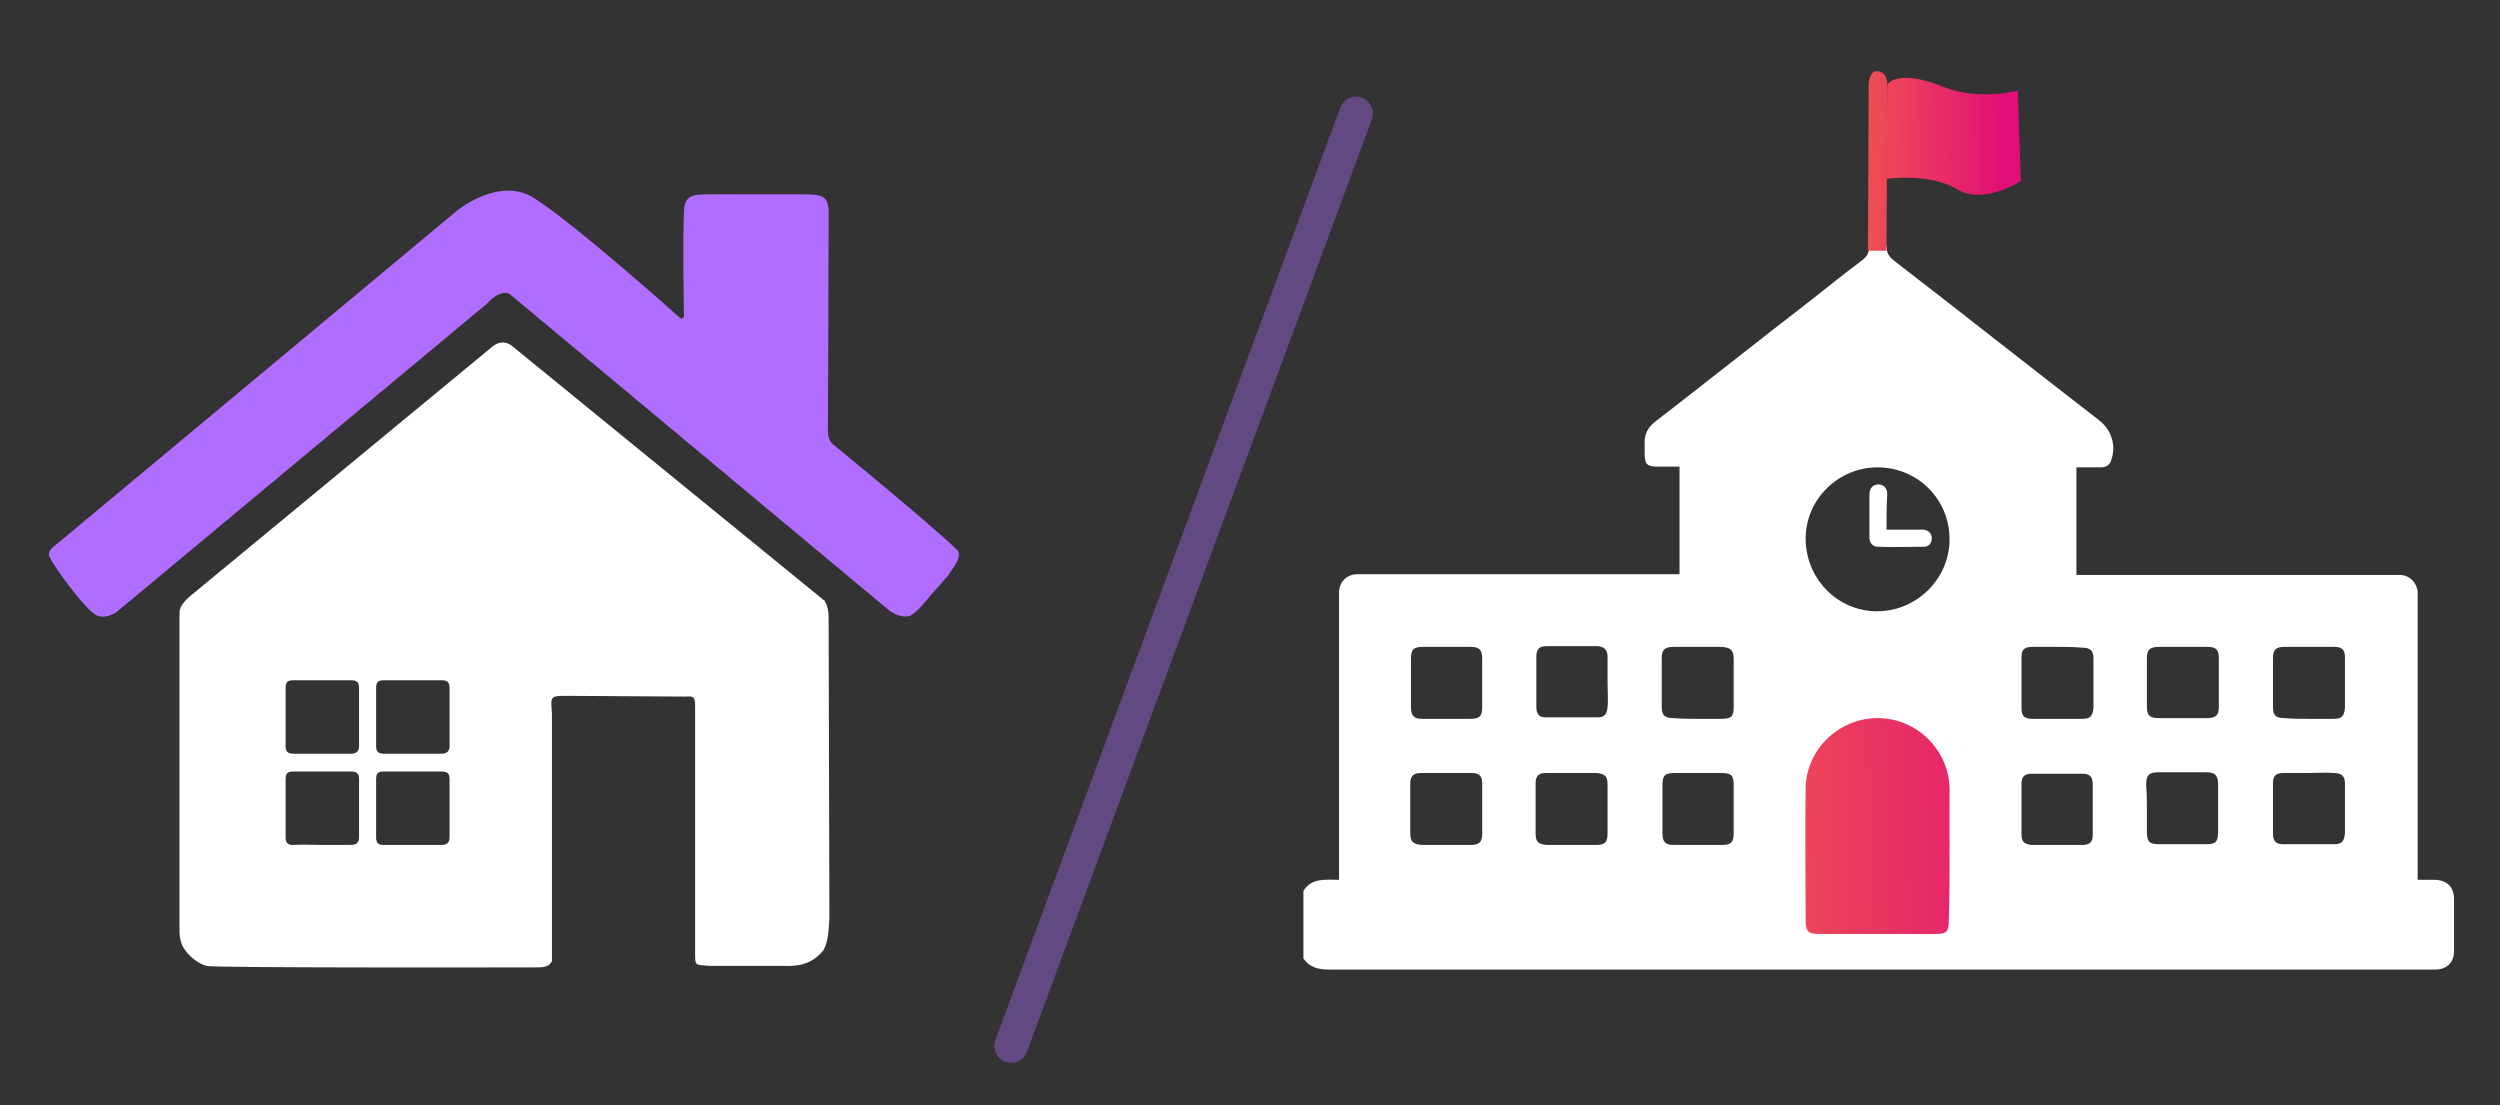
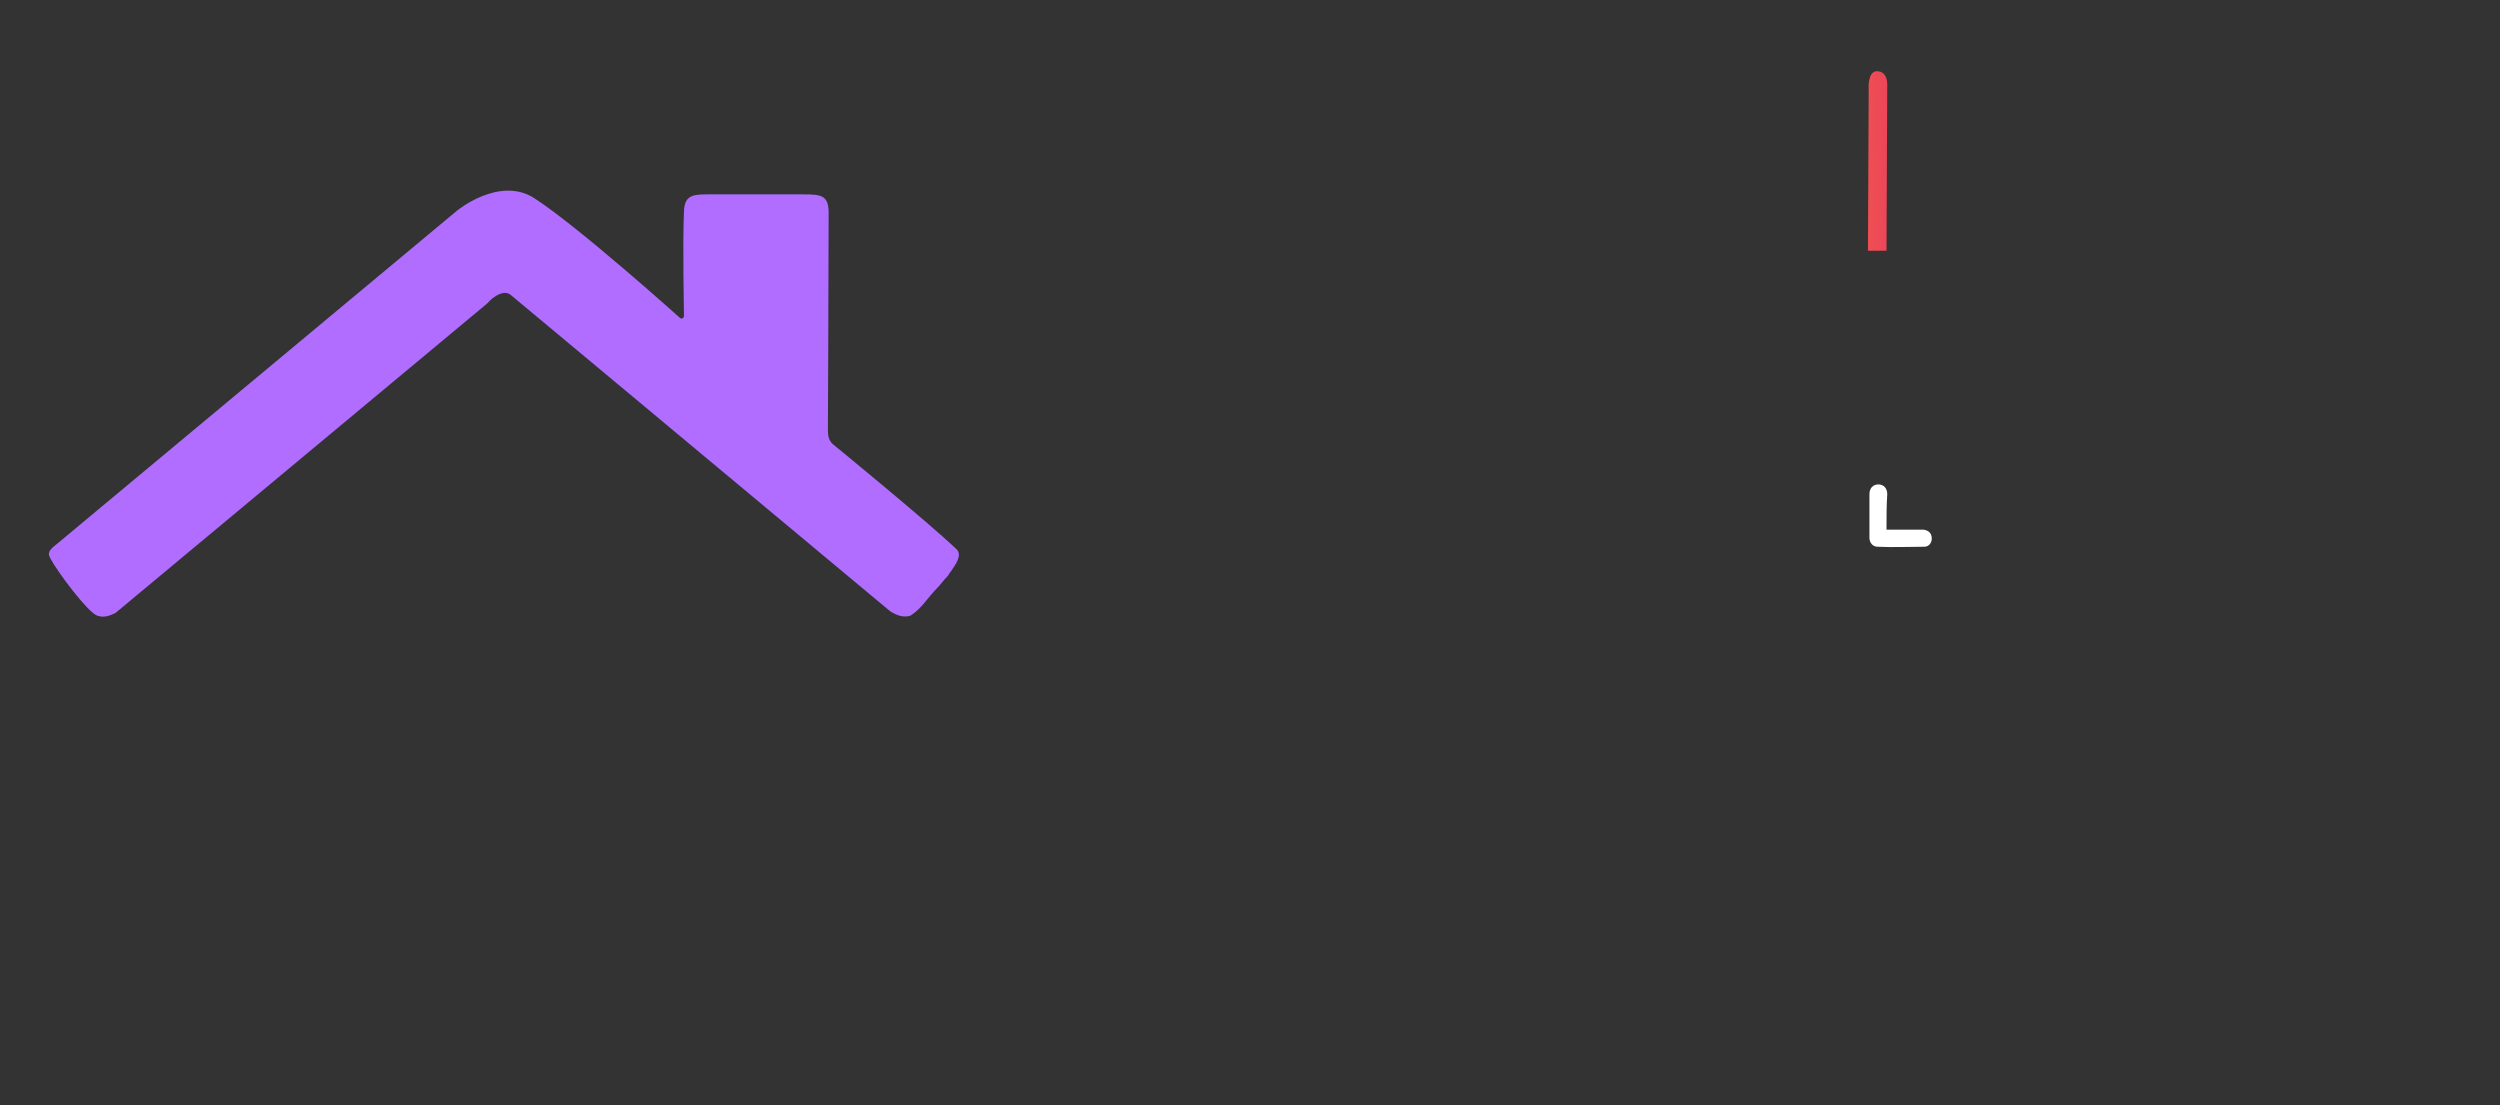
<svg xmlns="http://www.w3.org/2000/svg" version="1.1" id="Layer_1" x="0px" y="0px" viewBox="0 0 337 149" style="enable-background:new 0 0 337 149;" xml:space="preserve">
  <rect x="0" y="0" width="337" height="149" fill="#333333" stroke="none" />
  <style type="text/css">
	.st0{fill:#B06DFF;}
	.st1{fill:#FFFFFF;}
	.st2{fill:url(#SVGID_1_);}
	.st3{fill:url(#SVGID_2_);}
	.st4{fill:url(#SVGID_3_);}
	
		.st5{opacity:0.38;fill:none;stroke:#B06DFF;stroke-width:4.54;stroke-linecap:round;stroke-linejoin:round;stroke-miterlimit:10;}
</style>
  <g>
    <g id="ukbrFp_1_">
      <g>
        <path class="st0" d="M68.9,39.8l46.3,38.6c1.6,1.3,3.2,2.7,4.8,4c0.8,0.5,1.7,0.9,2.7,0.6c1.5-0.9,2.4-2.5,3.6-3.7     c0.5-0.5,0.9-1.1,1.4-1.6c0.2-0.2,0.3-0.5,0.5-0.7c0.6-0.9,1.6-2.2,0.7-3c-4-3.8-16.6-14.1-16.6-14.1c-0.6-0.5-0.7-1.2-0.7-2     c0,0,0.1-21.5,0.1-29.2c0-2.4-1-2.5-3.5-2.5c-4.3,0-8.6,0-13,0c-2,0-2.9,0.3-3,2.2c-0.2,4.4,0,14.1,0,14.1c0,0.4-0.3,0.6-0.6,0.3     c0,0-13.7-12.3-19.6-16.1c-4.7-3-10.4,1.7-10.4,1.7L7.7,73.3c-0.5,0.4-1.2,0.9-1.1,1.5c0.1,0.8,4,6.2,5.9,7.8     c0.9,0.8,2,0.6,3.1,0l50.2-41.8C65.7,40.8,67.7,38.7,68.9,39.8z" />
-         <path class="st1" d="M72.6,130.4c0,0-44.3,0.1-44.8-0.2c-1.9-0.6-2.9-2.2-2.9-2.2c-0.7-0.9-0.7-2.3-0.7-2.3l0-43.4     c0.1-0.1,0.1-0.2,0.1-0.3c0.3-0.7,0.8-1.2,1.4-1.7l40.7-33.6c0,0,1.3-1.2,2.7,0l41.7,34c0.1,0.1,0.2,0.2,0.3,0.2     c0.5,0.8,0.6,1.6,0.6,2.5l0.1,40.4c-0.1,1.5-0.1,3-0.8,4.3c0,0-0.1,0.1-0.1,0.1c-1.4,1.7-3.2,2.1-5.3,2l-10,0     c-2-0.2-1.9,0.1-1.9-2.1c0-11,0-22,0-33c0-1.1-0.2-1.3-1.2-1.2l-16-0.1c-2.3,0-2.3,0-2.1,2.3l0,33.5     C74.2,129.8,74.1,130.4,72.6,130.4z M55.6,113.9c1.3,0,2.6,0,3.9,0c0.7,0,1.1-0.3,1.1-1c0-2.6,0-5.3,0-7.9c0-0.7-0.3-1-1-1     c-2.6,0-5.3,0-7.9,0c-0.8,0-1,0.3-1,1.1c0,2.6,0,5.2,0,7.8c0,0.7,0.3,1,1,1C53,113.9,54.3,113.9,55.6,113.9z M55.6,101.6     c1.3,0,2.6,0,3.9,0c0.7,0,1.1-0.3,1.1-1c0-2.6,0-5.3,0-7.9c0-0.7-0.3-1-1-1c-2.6,0-5.3,0-7.9,0c-0.8,0-1,0.3-1,1.1     c0,2.6,0,5.2,0,7.8c0,0.7,0.3,1,1,1C53,101.6,54.3,101.6,55.6,101.6z M43.4,101.6c1.3,0,2.6,0,3.9,0c0.7,0,1.1-0.3,1.1-1     c0-2.6,0-5.3,0-7.9c0-0.7-0.3-1-1-1c-2.6,0-5.3,0-7.9,0c-0.8,0-1,0.3-1,1.1c0,2.6,0,5.2,0,7.8c0,0.7,0.3,1,1,1     C40.8,101.6,42.1,101.6,43.4,101.6z M43.4,113.9c1.3,0,2.6,0,3.9,0c0.7,0,1.1-0.3,1.1-1c0-2.6,0-5.3,0-7.9c0-0.7-0.3-1-1-1     c-2.6,0-5.3,0-7.9,0c-0.8,0-1,0.3-1,1.1c0,2.6,0,5.2,0,7.8c0,0.7,0.3,1,1,1C40.8,113.8,42.1,113.9,43.4,113.9z" />
      </g>
    </g>
    <g id="_x36_AWzhb_1_">
      <linearGradient id="SVGID_1_" gradientUnits="userSpaceOnUse" x1="234.575" y1="108.226" x2="279.919" y2="107.032">
        <stop offset="0" style="stop-color:#EF5152" />
        <stop offset="1" style="stop-color:#E10E77" />
      </linearGradient>
-       <rect x="240.4" y="87.2" class="st2" width="25.2" height="41.1" />
      <g>
-         <path class="st1" d="M254.3,33.1c0,1,0.3,1.5,1.1,2.1c9.2,7.1,18.3,14.3,27.5,21.4c1.7,1.3,2.4,3.4,1.7,5.4c-0.2,0.7-0.7,1-1.4,1     c-1.1,0-2.1,0-3.3,0c0,4.8,0,9.6,0,14.5c0.5,0,1.1,0,1.7,0c13.5,0,27.1,0,40.6,0c0.5,0,0.9,0,1.4,0c1.3,0.1,2.1,1,2.3,2.2     c0,0.5,0,0.9,0,1.4c0,11.9,0,23.8,0,35.7c0,0.5,0,1.1,0,1.8c0.8,0,1.5,0,2.2,0c1.7,0,2.7,0.9,2.7,2.6c0,2.3,0,4.6,0,7     c0,1.6-1,2.5-2.6,2.5c-2,0-3.9,0-5.9,0c-47.7,0-95.4,0-143.1,0c-1.5,0-2.7-0.3-3.5-1.5c0-3,0-6.1,0-9.1c1.1-1.8,3-1.5,4.8-1.5     c0-0.7,0-1.3,0-1.9c0-12,0-23.9,0-35.9c0-0.4,0-0.7,0-1.1c0.1-1.3,1-2.2,2.3-2.3c0.4,0,0.8,0,1.2,0c13.6,0,27.2,0,40.7,0     c0.5,0,1.1,0,1.7,0c0-4.9,0-9.6,0-14.5c-1,0-2,0-2.9,0c-1.5,0-1.8-0.3-1.8-1.8c0-0.4,0-0.8,0-1.2c-0.1-1.4,0.5-2.4,1.6-3.2     c7-5.4,13.9-10.9,20.9-16.3c2.3-1.8,4.5-3.6,6.8-5.3c0.8-0.6,1-1.2,1-2.2 M262.8,115.1c0-2.9,0-5.9,0-8.8     c-0.1-5.2-4.4-9.5-9.7-9.5c-5.2,0-9.6,4.2-9.7,9.4c-0.1,6,0,11.9,0,17.9c0,1.4,0.3,1.8,1.8,1.8c5.2,0,10.5,0,15.7,0     c1.5,0,1.8-0.3,1.8-1.9C262.8,121.1,262.8,118.1,262.8,115.1z M262.8,72.7c0-5.4-4.3-9.7-9.7-9.7c-5.3,0-9.7,4.3-9.7,9.6     c0,5.4,4.3,9.8,9.6,9.8C258.4,82.4,262.8,78,262.8,72.7z M199.8,92.1c0-1.1,0-2.2,0-3.3c0-1.2-0.4-1.6-1.5-1.6     c-2.2,0-4.3,0-6.5,0c-1.3,0-1.6,0.4-1.6,1.6c0,2.2,0,4.3,0,6.5c0,1.2,0.4,1.6,1.5,1.6c2.2,0,4.3,0,6.5,0c1.3,0,1.6-0.4,1.6-1.6     C199.8,94.2,199.8,93.2,199.8,92.1z M216.7,92.1c0-1.2,0-2.3,0-3.5c0-1-0.4-1.4-1.3-1.5c-2.3,0-4.6,0-6.9,0c-1,0-1.4,0.4-1.4,1.4     c0,2.3,0,4.5,0,6.8c0,1,0.4,1.4,1.3,1.4c2.3,0,4.6,0,6.9,0c1,0,1.3-0.4,1.4-1.4C216.8,94.4,216.7,93.3,216.7,92.1z M228.8,96.9     c1.1,0,2.1,0,3.2,0c1.4,0,1.7-0.3,1.7-1.7c0-2.1,0-4.2,0-6.3c0-1.3-0.4-1.6-1.6-1.7c-2.2,0-4.3,0-6.5,0c-1.2,0-1.6,0.4-1.6,1.5     c0,2.2,0,4.4,0,6.6c0,1.1,0.4,1.5,1.6,1.5C226.7,96.9,227.7,96.9,228.8,96.9z M277.4,87.2c-1.2,0-2.3,0-3.5,0     c-1,0-1.4,0.4-1.4,1.3c0,2.3,0,4.6,0,7c0,1,0.4,1.4,1.4,1.4c2.3,0,4.5,0,6.8,0c1.1,0,1.4-0.4,1.5-1.5c0-2.2,0-4.4,0-6.6     c0-1.1-0.4-1.5-1.6-1.5C279.5,87.2,278.5,87.2,277.4,87.2z M294.3,87.2c-1.1,0-2.2,0-3.3,0c-1.2,0-1.6,0.4-1.6,1.5     c0,2.2,0,4.3,0,6.5c0,1.3,0.4,1.6,1.6,1.6c2.2,0,4.3,0,6.5,0c1.2,0,1.6-0.4,1.6-1.5c0-2.2,0-4.3,0-6.5c0-1.3-0.4-1.6-1.6-1.6     C296.4,87.2,295.4,87.2,294.3,87.2z M311.3,96.9c1.1,0,2.2,0,3.3,0c1.1,0,1.4-0.4,1.5-1.5c0-2.3,0-4.5,0-6.8c0-1-0.4-1.4-1.4-1.4     c-2.3,0-4.5,0-6.8,0c-1.1,0-1.5,0.4-1.5,1.5c0,2.2,0,4.4,0,6.6c0,1.2,0.4,1.5,1.6,1.5C309.1,96.9,310.2,96.9,311.3,96.9z      M194.8,113.9c1.2,0,2.3,0,3.5,0c1.1,0,1.5-0.4,1.5-1.5c0-2.3,0-4.5,0-6.8c0-1-0.4-1.4-1.4-1.4c-2.3,0-4.5,0-6.8,0     c-1.1,0-1.5,0.4-1.5,1.5c0,2.2,0,4.4,0,6.6c0,1.2,0.4,1.5,1.6,1.6C192.7,113.9,193.7,113.9,194.8,113.9z M211.9,113.9     c1.1,0,2.2,0,3.3,0c1.2,0,1.5-0.4,1.5-1.6c0-2.2,0-4.4,0-6.6c0-1.1-0.4-1.4-1.5-1.5c-2.3,0-4.5,0-6.8,0c-1,0-1.4,0.4-1.4,1.4     c0,2.3,0,4.5,0,6.8c0,1.1,0.4,1.4,1.5,1.5C209.6,113.9,210.7,113.9,211.9,113.9z M233.7,108.9c0-1,0-2,0-3c0-1.4-0.3-1.7-1.7-1.7     c-2.1,0-4.2,0-6.3,0c-1.3,0-1.6,0.4-1.6,1.6c0,2.2,0,4.3,0,6.5c0,1.2,0.4,1.6,1.5,1.6c2.2,0,4.3,0,6.5,0c1.3,0,1.6-0.4,1.6-1.6     C233.7,111.1,233.7,110,233.7,108.9z M277.2,113.9c1.2,0,2.3,0,3.5,0c1,0,1.4-0.4,1.4-1.3c0-2.3,0-4.6,0-6.9c0-1-0.4-1.4-1.4-1.4     c-2.3,0-4.5,0-6.8,0c-1,0-1.4,0.4-1.4,1.3c0,2.3,0,4.6,0,6.9c0,1,0.4,1.3,1.4,1.4C275,113.9,276.1,113.9,277.2,113.9z M289.4,109     c0,0.5,0,1,0,1.5c0,0.5,0,1,0,1.5c0,1.5,0.3,1.8,1.7,1.8c2.1,0,4.1,0,6.2,0c1.4,0,1.7-0.3,1.7-1.7c0-2.1,0-4.2,0-6.3     c0-1.3-0.4-1.7-1.6-1.7c-2.2,0-4.3,0-6.5,0c-1.2,0-1.6,0.4-1.6,1.7C289.4,106.9,289.4,108,289.4,109z M311.3,104.2     c-1.2,0-2.3,0-3.5,0c-1,0-1.4,0.4-1.4,1.3c0,2.3,0,4.6,0,6.9c0,1,0.4,1.4,1.4,1.4c2.3,0,4.5,0,6.8,0c1.1,0,1.4-0.4,1.5-1.5     c0-2.2,0-4.4,0-6.6c0-1.1-0.4-1.5-1.6-1.5C313.5,104.1,312.4,104.2,311.3,104.2z" />
        <path class="st1" d="M254.3,71.4c1.4,0,2.7,0,3.9,0c0.4,0,0.7,0,1.1,0c0.7,0.1,1.1,0.5,1.1,1.2c0,0.6-0.4,1.1-1,1.1     c-2.1,0-4.2,0.1-6.3,0c-0.7,0-1.1-0.6-1.1-1.2c0-2,0-3.9,0-5.9c0-0.8,0.5-1.3,1.2-1.3c0.7,0,1.2,0.5,1.2,1.3     C254.3,68.2,254.3,69.7,254.3,71.4z" />
      </g>
      <linearGradient id="SVGID_2_" gradientUnits="userSpaceOnUse" x1="251.088" y1="18.513" x2="270.495" y2="18.352">
        <stop offset="0" style="stop-color:#EF5152" />
        <stop offset="1" style="stop-color:#E10E77" />
      </linearGradient>
-       <path class="st3" d="M254.4,11.4l-0.1,12.7c0,0,5.9-0.8,9.5,1.4s8.6-1.1,8.6-1.1L272,12.2c0,0-5,1.4-9.8-0.4    C255.7,9.1,254.4,11.4,254.4,11.4z" />
      <linearGradient id="SVGID_3_" gradientUnits="userSpaceOnUse" x1="251.115" y1="21.767" x2="270.522" y2="21.606">
        <stop offset="0" style="stop-color:#EF5152" />
        <stop offset="1" style="stop-color:#E10E77" />
      </linearGradient>
      <path class="st4" d="M254.4,11.4c0,0,0.1-1.8-1.4-1.8c-1.3,0-1.1,2.5-1.1,2.5l-0.1,21.7h2.5L254.4,11.4z" />
    </g>
-     <line class="st5" x1="136.3" y1="141" x2="182.8" y2="15.3" />
  </g>
</svg>